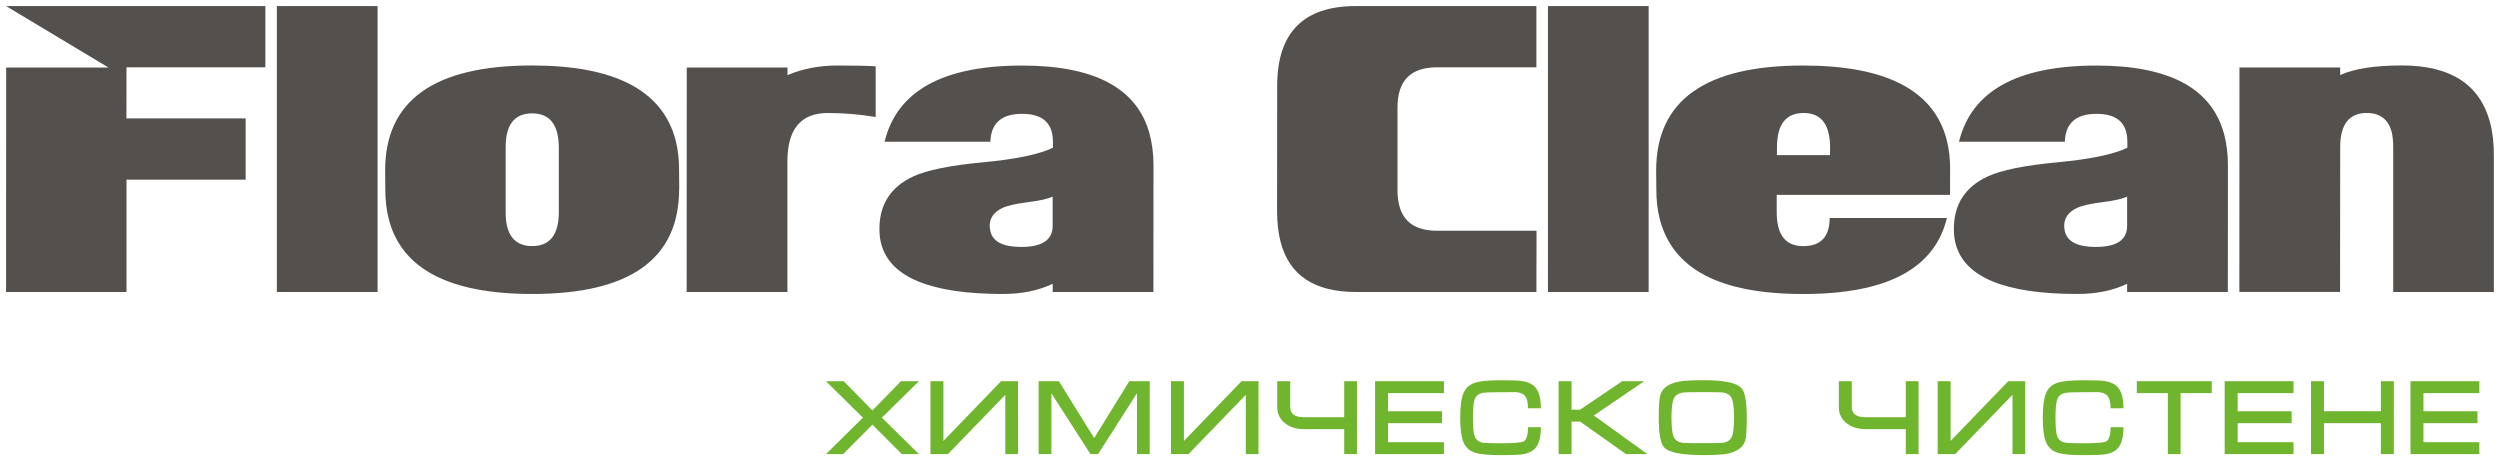
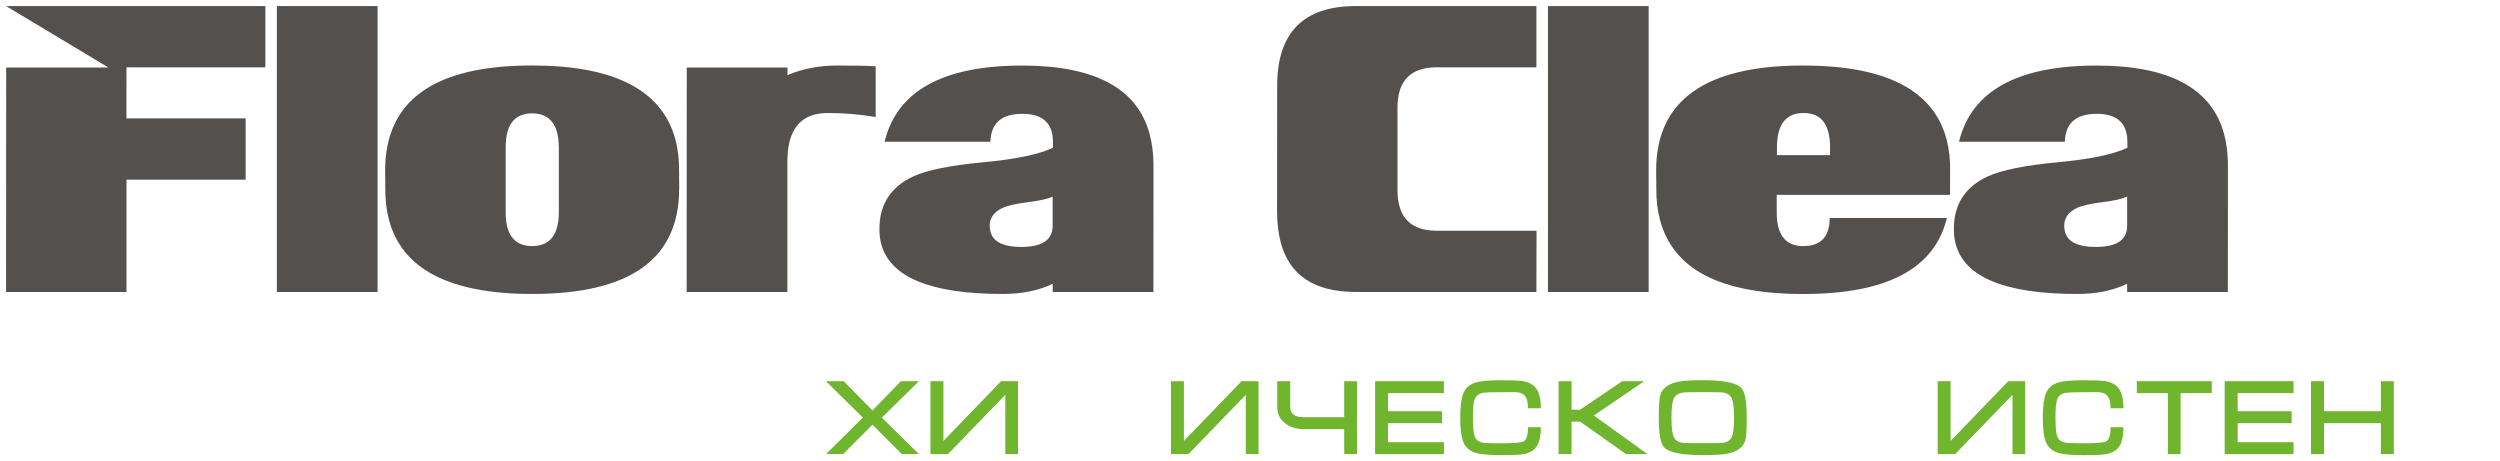
<svg xmlns="http://www.w3.org/2000/svg" width="206" height="38" viewBox="0 0 206 38" fill="none">
  <g clip-path="url(#clip0_19_1662)">
    <path d="M21.869 5.547H10.423L10.418 9.757H20.241V14.805H10.423V24.062H0.5L0.509 5.565H8.939L0.5 0.5H21.866V5.547H21.869Z" fill="#54504E" />
    <path d="M31.113 24.059H22.814V0.5H31.113V24.059Z" fill="#54504E" />
    <path d="M55.962 15.559C55.962 21.337 51.928 24.223 43.858 24.223C37.017 24.223 33.074 22.156 32.026 18.023C31.836 17.266 31.745 16.444 31.748 15.556L31.736 14.045C31.736 8.279 35.773 5.396 43.846 5.396C50.643 5.396 54.583 7.442 55.663 11.53C55.865 12.296 55.962 13.136 55.956 14.045L55.968 15.556L55.962 15.559ZM46.048 17.483V12.139C46.042 11.666 45.992 11.263 45.904 10.921C45.626 9.87 44.941 9.342 43.849 9.342C42.392 9.342 41.663 10.274 41.668 12.136V17.48C41.666 17.952 41.706 18.356 41.797 18.697C42.075 19.748 42.76 20.277 43.852 20.277C45.31 20.277 46.042 19.344 46.048 17.483Z" fill="#54504E" />
    <path d="M72.159 9.642C70.847 9.422 69.533 9.312 68.213 9.312C65.997 9.312 64.888 10.633 64.882 13.276V24.062H56.58L56.589 5.565H64.888V6.189C66.135 5.663 67.502 5.399 68.995 5.399C70.487 5.399 71.541 5.42 72.156 5.464V9.642H72.159Z" fill="#54504E" />
    <path d="M95.041 24.059H86.742V23.385C85.571 23.943 84.201 24.223 82.635 24.223C76.681 24.223 73.341 22.848 72.612 20.096C72.51 19.713 72.463 19.3 72.466 18.863C72.463 16.848 73.391 15.405 75.247 14.54C76.383 14.015 78.3 13.626 81.002 13.374C83.701 13.121 85.621 12.72 86.763 12.174V11.681C86.763 11.396 86.733 11.138 86.672 10.909C86.423 9.891 85.609 9.38 84.225 9.38C82.527 9.38 81.654 10.146 81.608 11.681H72.888C73.909 7.495 77.691 5.402 84.228 5.402C90.225 5.402 93.726 7.287 94.733 11.058C94.938 11.836 95.044 12.679 95.047 13.59L95.041 24.062V24.059ZM86.739 18.602V16.203C86.332 16.39 85.647 16.542 84.678 16.663C83.71 16.785 83.016 16.942 82.591 17.141C81.9 17.471 81.552 17.958 81.552 18.605C81.555 18.78 81.578 18.944 81.617 19.098C81.836 19.932 82.682 20.348 84.151 20.348C85.882 20.348 86.742 19.766 86.739 18.605V18.602Z" fill="#54504E" />
    <path d="M126.602 24.059H111.72C108.304 24.059 106.24 22.688 105.526 19.947C105.339 19.235 105.239 18.412 105.23 17.48L105.239 7.082C105.239 2.694 107.397 0.5 111.72 0.5H126.599V5.547H118.4C116.24 5.547 115.157 6.646 115.154 8.84V15.719C115.16 16.179 115.209 16.598 115.309 16.969C115.669 18.329 116.702 19.012 118.409 19.012H126.611L126.599 24.059H126.602Z" fill="#54504E" />
    <path d="M135.849 24.059H127.551V0.5H135.849V24.059Z" fill="#54504E" />
    <path d="M160.684 16.055H146.402V17.474C146.402 17.946 146.443 18.359 146.537 18.712C146.812 19.757 147.497 20.28 148.589 20.28C150.038 20.28 150.761 19.508 150.764 17.961H160.424C159.42 22.138 155.477 24.226 148.592 24.226C141.707 24.226 137.855 22.183 136.775 18.091C136.576 17.334 136.476 16.497 136.482 15.577L136.467 14.048C136.467 8.282 140.504 5.399 148.577 5.399C155.386 5.399 159.326 7.427 160.397 11.482C160.605 12.272 160.705 13.133 160.69 14.062L160.681 16.052L160.684 16.055ZM150.793 12.783L150.799 12.124C150.799 11.675 150.752 11.275 150.661 10.924C150.398 9.849 149.716 9.312 148.615 9.312C147.158 9.312 146.426 10.25 146.423 12.124L146.417 12.783H150.793Z" fill="#54504E" />
    <path d="M183.575 24.059H175.276V23.385C174.105 23.943 172.735 24.223 171.169 24.223C165.215 24.223 161.875 22.848 161.146 20.096C161.044 19.713 160.997 19.3 161 18.863C160.997 16.848 161.922 15.405 163.781 14.54C164.917 14.015 166.834 13.626 169.536 13.374C172.235 13.121 174.155 12.72 175.297 12.174V11.681C175.297 11.396 175.267 11.138 175.206 10.909C174.957 9.891 174.143 9.38 172.759 9.38C171.061 9.38 170.189 10.146 170.142 11.681H161.422C162.443 7.495 166.225 5.402 172.762 5.402C178.76 5.402 182.261 7.287 183.268 11.058C183.473 11.836 183.578 12.679 183.581 13.59L183.575 24.062V24.059ZM175.276 18.602V16.203C174.869 16.39 174.184 16.542 173.215 16.663C172.247 16.785 171.553 16.942 171.128 17.141C170.438 17.471 170.089 17.958 170.089 18.605C170.092 18.78 170.116 18.944 170.154 19.098C170.373 19.932 171.219 20.348 172.689 20.348C174.419 20.348 175.279 19.766 175.276 18.605V18.602Z" fill="#54504E" />
-     <path d="M205.5 24.059H197.201V12.106C197.201 11.634 197.157 11.23 197.078 10.889C196.8 9.838 196.115 9.309 195.023 9.309C193.566 9.309 192.834 10.247 192.831 12.121L192.822 24.056H184.523L184.532 5.559H192.831V6.183C193.993 5.657 195.688 5.393 197.927 5.393C201.938 5.393 204.355 6.967 205.187 10.111C205.4 10.921 205.503 11.842 205.494 12.872V24.053L205.5 24.059Z" fill="#54504E" />
    <path d="M75.715 37.417H74.31L71.889 34.994L69.474 37.417H68.061L71.102 34.415L68.061 31.413H69.527L71.889 33.821L74.234 31.413H75.718L72.665 34.415L75.718 37.417H75.715Z" fill="#6FB52E" />
    <path d="M83.888 37.417H82.837V32.533L78.113 37.417H76.669V31.41H77.738V36.333L82.486 31.41H83.885V37.417H83.888Z" fill="#6FB52E" />
-     <path d="M94.737 37.417H93.686V32.402L90.48 37.417H89.851L86.634 32.402V37.417H85.583V31.41H87.251L90.158 36.096L93.056 31.41H94.737V37.417Z" fill="#6FB52E" />
    <path d="M103.705 37.417H102.654V32.533L97.93 37.417H96.487V31.41H97.555V36.333L102.303 31.41H103.702V37.417H103.705Z" fill="#6FB52E" />
    <path d="M111.814 37.417H110.763V35.359H107.42C106.829 35.359 106.334 35.208 105.93 34.905C105.473 34.572 105.245 34.118 105.245 33.542V31.41H106.314V33.542C106.314 34.097 106.685 34.377 107.426 34.377H110.763V31.41H111.814V37.417Z" fill="#6FB52E" />
    <path d="M118.98 37.417H113.307V31.41H118.98V32.393H114.375V33.887H118.824V34.869H114.375V36.437H118.98V37.42V37.417Z" fill="#6FB52E" />
    <path d="M126.968 35.193C126.968 35.959 126.833 36.514 126.567 36.862C126.33 37.17 125.949 37.363 125.425 37.438C125.156 37.482 124.571 37.503 123.663 37.503C122.7 37.503 122.018 37.444 121.617 37.328C121.131 37.185 120.792 36.9 120.604 36.476C120.417 36.048 120.32 35.368 120.32 34.427C120.32 33.486 120.414 32.803 120.598 32.376C120.783 31.945 121.119 31.66 121.608 31.517C122.015 31.393 122.7 31.333 123.663 31.333C124.559 31.333 125.147 31.354 125.425 31.399C125.949 31.479 126.327 31.672 126.558 31.975C126.833 32.328 126.968 32.883 126.968 33.643H125.908C125.908 33.136 125.815 32.785 125.624 32.586C125.472 32.42 125.215 32.328 124.849 32.307C125.098 32.313 124.702 32.316 123.66 32.316C122.861 32.316 122.358 32.337 122.144 32.381C121.816 32.456 121.602 32.637 121.506 32.922C121.415 33.177 121.368 33.679 121.368 34.43C121.368 35.181 121.415 35.683 121.506 35.938C121.602 36.217 121.816 36.395 122.144 36.47C122.352 36.508 122.855 36.526 123.66 36.526C124.726 36.526 125.355 36.473 125.551 36.369C125.788 36.238 125.908 35.849 125.908 35.202H126.968V35.193Z" fill="#6FB52E" />
    <path d="M135.738 37.417H133.982L130.2 34.739H129.497V37.417H128.429V31.41H129.497V33.756H130.2L133.671 31.41H135.486L131.333 34.237L135.741 37.414L135.738 37.417Z" fill="#6FB52E" />
    <path d="M143.934 34.424C143.934 35.383 143.89 36.01 143.806 36.306C143.636 36.868 143.132 37.23 142.298 37.39C141.926 37.464 141.262 37.5 140.308 37.5C138.595 37.5 137.538 37.292 137.137 36.88C136.833 36.571 136.681 35.751 136.681 34.424C136.681 33.474 136.722 32.845 136.809 32.542C136.979 31.981 137.483 31.615 138.317 31.449C138.689 31.369 139.353 31.327 140.308 31.327C142.02 31.327 143.077 31.538 143.478 31.957C143.782 32.272 143.934 33.094 143.934 34.421V34.424ZM142.883 34.424C142.883 33.643 142.822 33.115 142.702 32.836C142.579 32.559 142.33 32.393 141.953 32.337C141.806 32.319 141.259 32.31 140.308 32.31C139.356 32.31 138.823 32.322 138.671 32.349C138.294 32.405 138.042 32.571 137.916 32.847C137.79 33.124 137.729 33.649 137.729 34.424C137.729 35.199 137.79 35.724 137.916 36.001C138.042 36.277 138.291 36.44 138.671 36.49C138.812 36.508 139.356 36.517 140.308 36.517C141.259 36.517 141.803 36.508 141.944 36.49C142.321 36.44 142.573 36.277 142.696 36.001C142.822 35.724 142.883 35.199 142.883 34.424Z" fill="#6FB52E" />
-     <path d="M158.088 37.417H157.037V35.359H153.694C153.103 35.359 152.608 35.208 152.204 34.905C151.747 34.572 151.519 34.118 151.519 33.542V31.41H152.587V33.542C152.587 34.097 152.959 34.377 153.7 34.377H157.037V31.41H158.088V37.417Z" fill="#6FB52E" />
    <path d="M166.881 37.417H165.83V32.533L161.106 37.417H159.663V31.41H160.731V36.333L165.479 31.41H166.878V37.417H166.881Z" fill="#6FB52E" />
    <path d="M174.972 35.193C174.972 35.959 174.837 36.514 174.571 36.862C174.334 37.17 173.953 37.363 173.429 37.438C173.16 37.482 172.575 37.503 171.667 37.503C170.704 37.503 170.022 37.444 169.621 37.328C169.135 37.185 168.795 36.9 168.608 36.476C168.421 36.048 168.324 35.368 168.324 34.427C168.324 33.486 168.418 32.803 168.602 32.376C168.787 31.945 169.123 31.66 169.612 31.517C170.019 31.393 170.704 31.333 171.667 31.333C172.563 31.333 173.151 31.354 173.429 31.399C173.953 31.479 174.331 31.672 174.562 31.975C174.837 32.328 174.972 32.883 174.972 33.643H173.912C173.912 33.136 173.819 32.785 173.628 32.586C173.476 32.42 173.219 32.328 172.853 32.307C173.101 32.313 172.706 32.316 171.664 32.316C170.865 32.316 170.362 32.337 170.148 32.381C169.82 32.456 169.606 32.637 169.51 32.922C169.419 33.177 169.372 33.679 169.372 34.43C169.372 35.181 169.419 35.683 169.51 35.938C169.606 36.217 169.82 36.395 170.148 36.47C170.356 36.508 170.859 36.526 171.664 36.526C172.73 36.526 173.359 36.473 173.555 36.369C173.792 36.238 173.912 35.849 173.912 35.202H174.972V35.193Z" fill="#6FB52E" />
    <path d="M182.249 32.393H179.682V37.417H178.631V32.393H176.073V31.41H182.249V32.393Z" fill="#6FB52E" />
    <path d="M188.987 37.417H183.314V31.41H188.987V32.393H184.383V33.887H188.832V34.869H184.383V36.437H188.987V37.42V37.417Z" fill="#6FB52E" />
    <path d="M197.251 37.417H196.183V34.869H191.496V37.417H190.428V31.41H191.496V33.884H196.183V31.41H197.251V37.417Z" fill="#6FB52E" />
-     <path d="M204.297 37.417H198.624V31.41H204.297V32.393H199.692V33.887H204.142V34.869H199.692V36.437H204.297V37.42V37.417Z" fill="#6FB52E" />
  </g>
  <defs>
    <clipPath id="clip0_19_1662">
      <rect width="205" height="37" fill="white" transform="translate(0.5 0.5)" />
    </clipPath>
  </defs>
</svg>